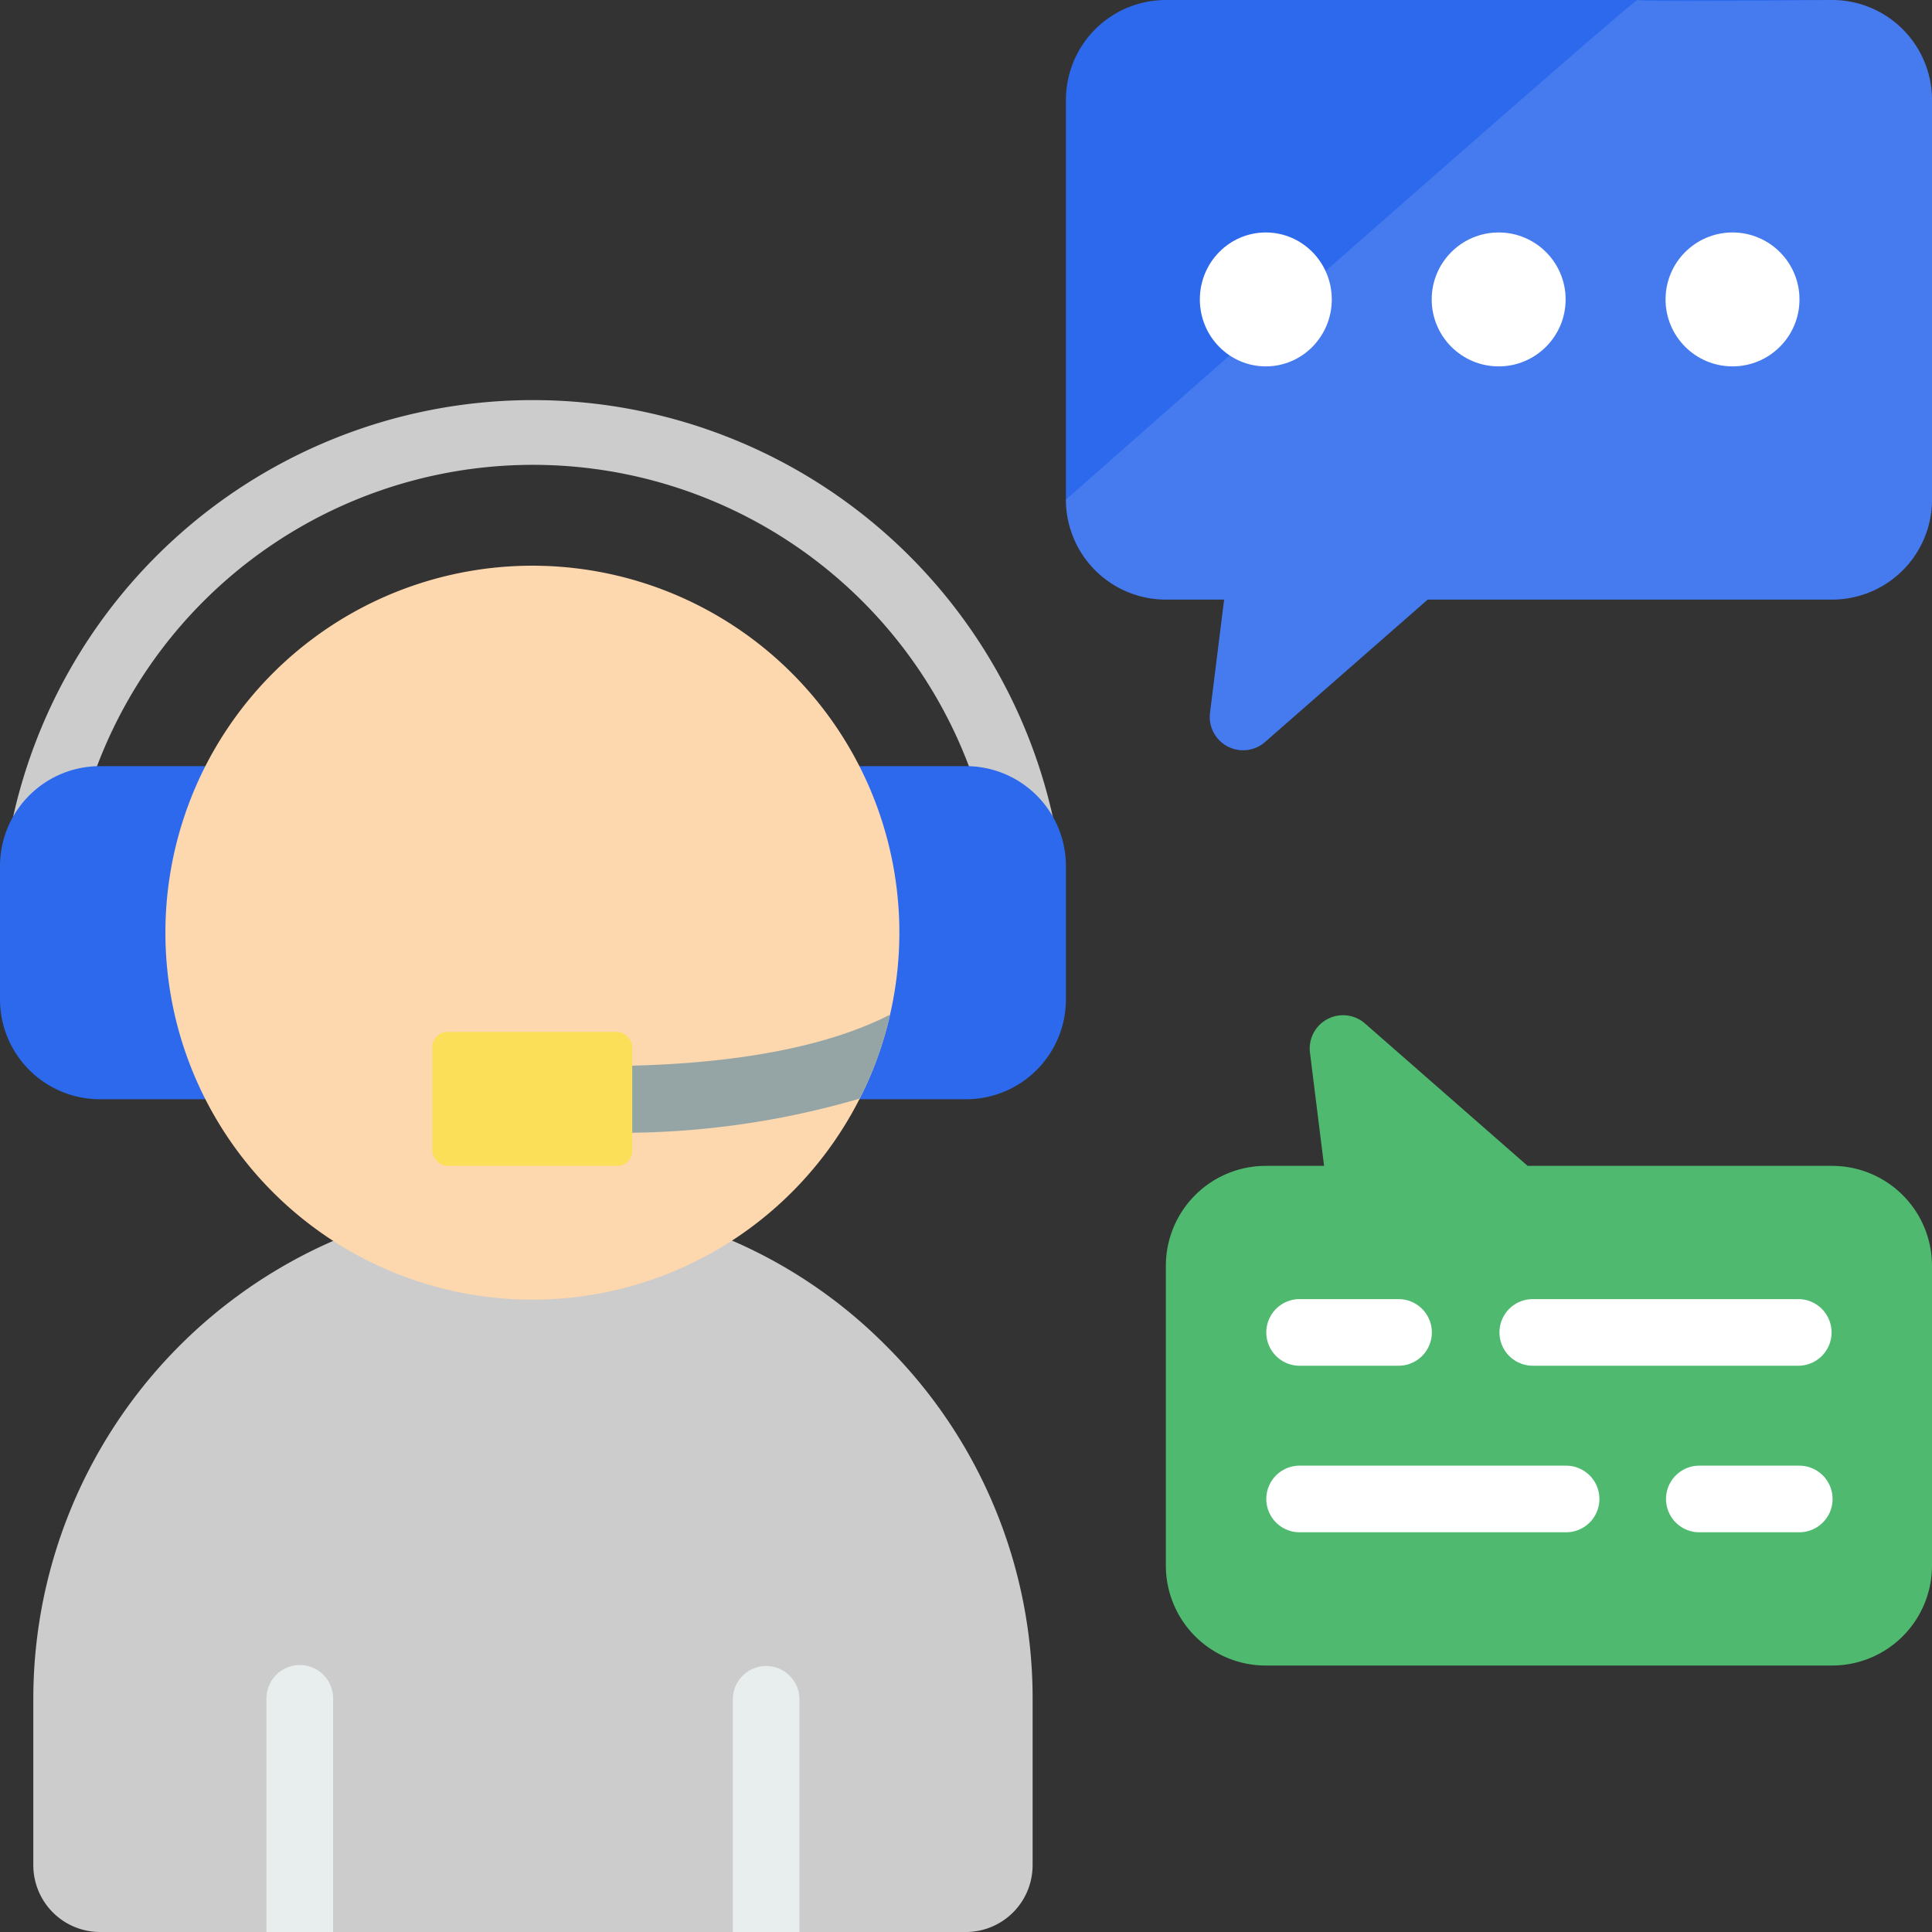
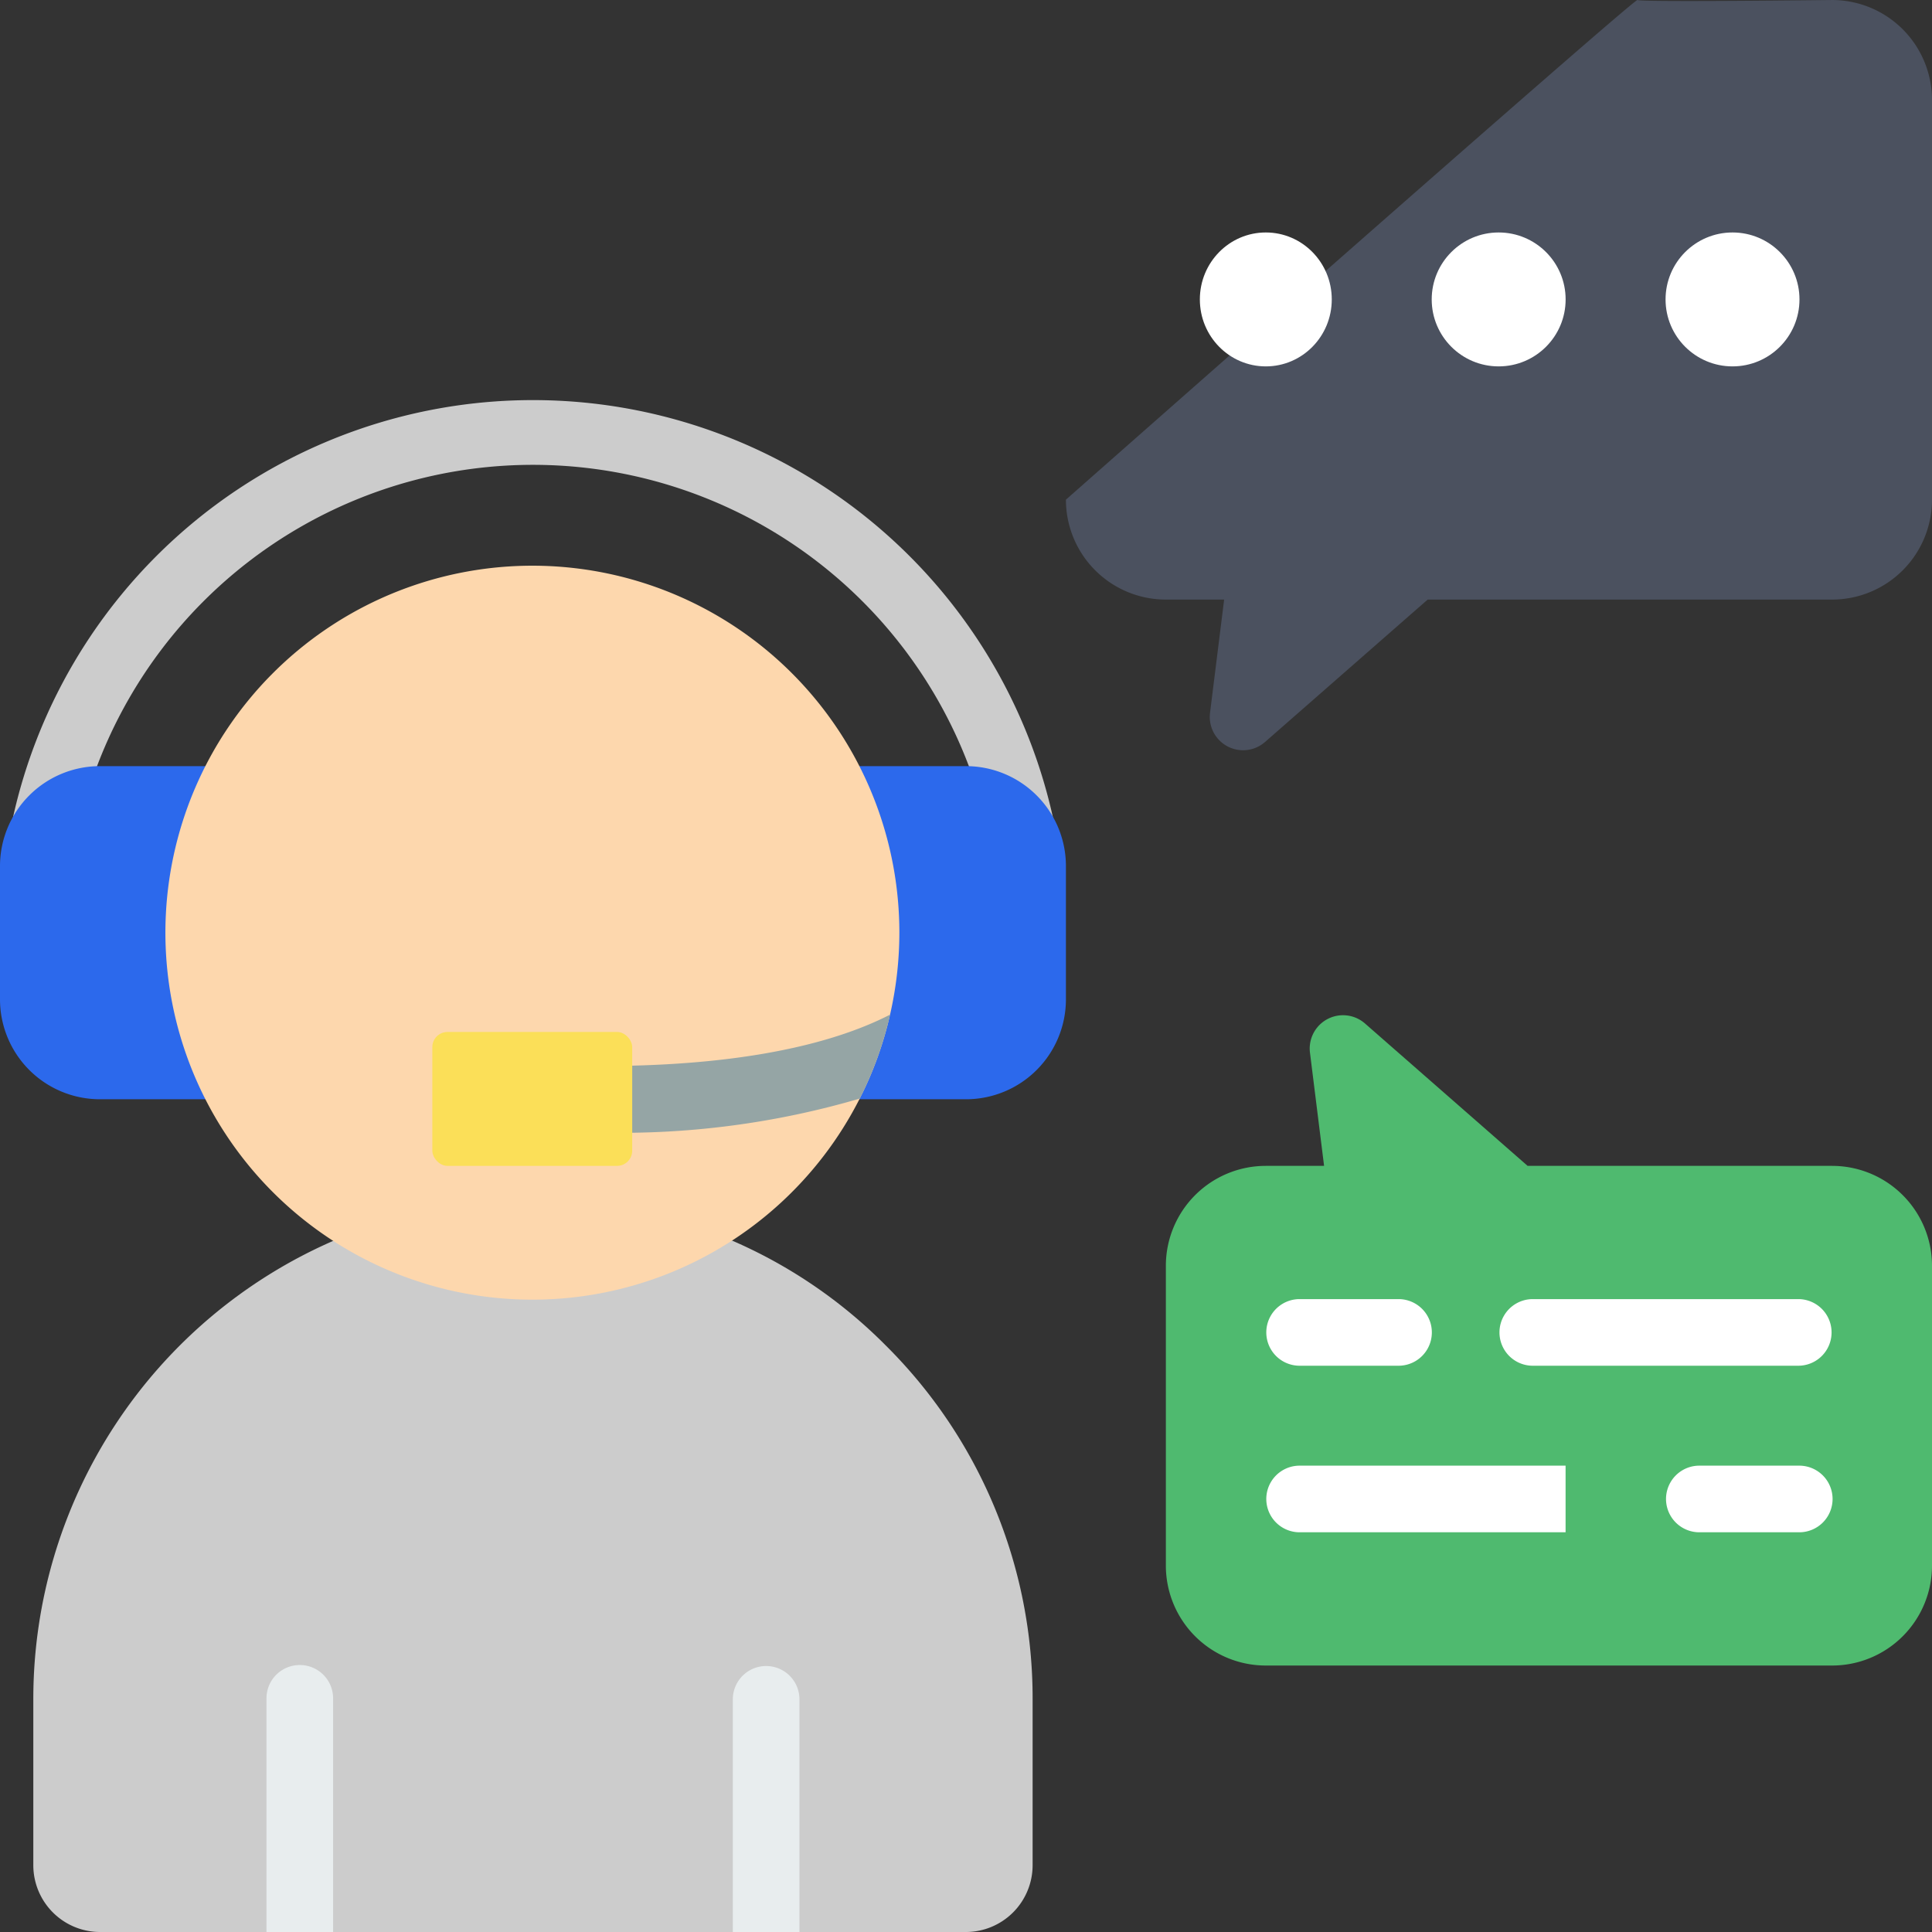
<svg xmlns="http://www.w3.org/2000/svg" width="254.885" height="254.886" viewBox="0 0 254.885 254.886">
  <rect x="0" y="0" width="254.885" height="254.886" fill="#333333" stroke="none" />
  <defs>
    <style>.a{fill:#ccc;}.b{fill:#2c69ec;}.c{fill:#a0bbf7;opacity:0.222;}.d{fill:#fff;}.e{fill:#4fba6f;}.f{fill:#fdd7ad;}.g{fill:#e8edee;}.h{fill:#95a5a5;}.i{fill:#fbdf58;}</style>
  </defs>
  <g transform="translate(0 0)">
    <path class="a" d="M.011,82.326a70.265,70.265,0,1,1,140.53,0h-8.79a61.476,61.476,0,1,0-122.951,0Z" transform="translate(0.037 40.723)" />
    <path class="b" d="M27.246,23H13.184A13.184,13.184,0,0,0,0,36.184V53.762A13.184,13.184,0,0,0,13.184,66.946H127.442a13.184,13.184,0,0,0,13.184-13.184V36.184A13.184,13.184,0,0,0,127.442,23Z" transform="translate(0 78.076)" />
    <path class="a" d="M93.154,37.24A64.89,64.89,0,0,1,113.5,51.127a65.549,65.549,0,0,1,19.336,46.582v21.973a8.815,8.815,0,0,1-8.789,8.789H9.789A8.815,8.815,0,0,1,1,119.682V97.709A65.954,65.954,0,0,1,40.683,37.24Z" transform="translate(3.395 126.415)" />
-     <path class="b" d="M32,13.184V65.919A13.184,13.184,0,0,0,45.184,79.1h7.69L51.011,94.044a4.395,4.395,0,0,0,7.251,3.85L79.725,79.1h53.35a13.184,13.184,0,0,0,13.184-13.184V13.184A13.184,13.184,0,0,0,133.075,0H45.184A13.184,13.184,0,0,0,32,13.184Z" transform="translate(108.626 0.001)" />
    <path class="c" d="M32,65.919A13.184,13.184,0,0,0,45.184,79.1h7.69L51.011,94.044a4.395,4.395,0,0,0,7.251,3.85L79.725,79.1h53.35a13.184,13.184,0,0,0,13.184-13.184V13.184A13.184,13.184,0,0,0,133.075,0S107.759.3,107.4,0,32,65.919,32,65.919Z" transform="translate(108.625 0.001)" />
    <ellipse class="d" cx="8.702" cy="8.834" rx="8.702" ry="8.834" transform="translate(158.294 30.669)" />
    <circle class="d" cx="8.834" cy="8.834" r="8.834" transform="translate(188.882 30.669)" />
    <circle class="d" cx="8.834" cy="8.834" r="8.834" transform="translate(219.734 30.669)" />
    <path class="e" d="M35,103.087V63.536A13.184,13.184,0,0,1,48.184,50.352h7.69L54.011,35.411a4.395,4.395,0,0,1,7.251-3.85L82.725,50.352h40.166a13.184,13.184,0,0,1,13.184,13.184v39.551a13.184,13.184,0,0,1-13.184,13.184H48.184A13.184,13.184,0,0,1,35,103.087Z" transform="translate(118.81 103.459)" />
    <path class="f" d="M101.8,65.4a48.519,48.519,0,0,1-1.23,10.811,47.532,47.532,0,0,1-4,11.074c0,.044-.044.044-.044.088A48.415,48.415,0,1,1,101.8,65.4Z" transform="translate(16.852 57.648)" />
    <path class="g" d="M16.789,54.395V85.156H8V54.395a4.395,4.395,0,1,1,8.789,0Z" transform="translate(27.157 169.729)" />
    <path class="g" d="M30.789,54.395V85.156H22V54.395a4.395,4.395,0,0,1,8.789,0Z" transform="translate(74.681 169.729)" />
    <path class="h" d="M63.11,30.46a47.532,47.532,0,0,1-4,11.074,111.847,111.847,0,0,1-34.278,4.482c-2.769,0-5.713-.044-8.833-.176l.4-8.789c25.225,1.1,39.2-2.725,46.714-6.592Z" transform="translate(54.313 103.4)" />
    <rect class="i" width="26.369" height="17.667" rx="2" transform="translate(57.037 136.145)" />
    <g transform="translate(166.994 171.389)">
      <path class="d" d="M55.578,47.789H42.395a4.395,4.395,0,0,1,0-8.789H55.578a4.395,4.395,0,0,1,0,8.789Z" transform="translate(-38 -39)" />
      <path class="d" d="M84.551,47.789H49.395a4.395,4.395,0,0,1,0-8.789H84.551a4.395,4.395,0,0,1,0,8.789Z" transform="translate(-14.238 -39)" />
      <path class="d" d="M67.578,52.789H54.395a4.395,4.395,0,0,1,0-8.789H67.578a4.395,4.395,0,1,1,0,8.789Z" transform="translate(2.735 -22.027)" />
-       <path class="d" d="M77.551,52.789H42.395a4.395,4.395,0,0,1,0-8.789H77.551a4.395,4.395,0,1,1,0,8.789Z" transform="translate(-38 -22.027)" />
+       <path class="d" d="M77.551,52.789H42.395a4.395,4.395,0,0,1,0-8.789H77.551Z" transform="translate(-38 -22.027)" />
    </g>
  </g>
</svg>